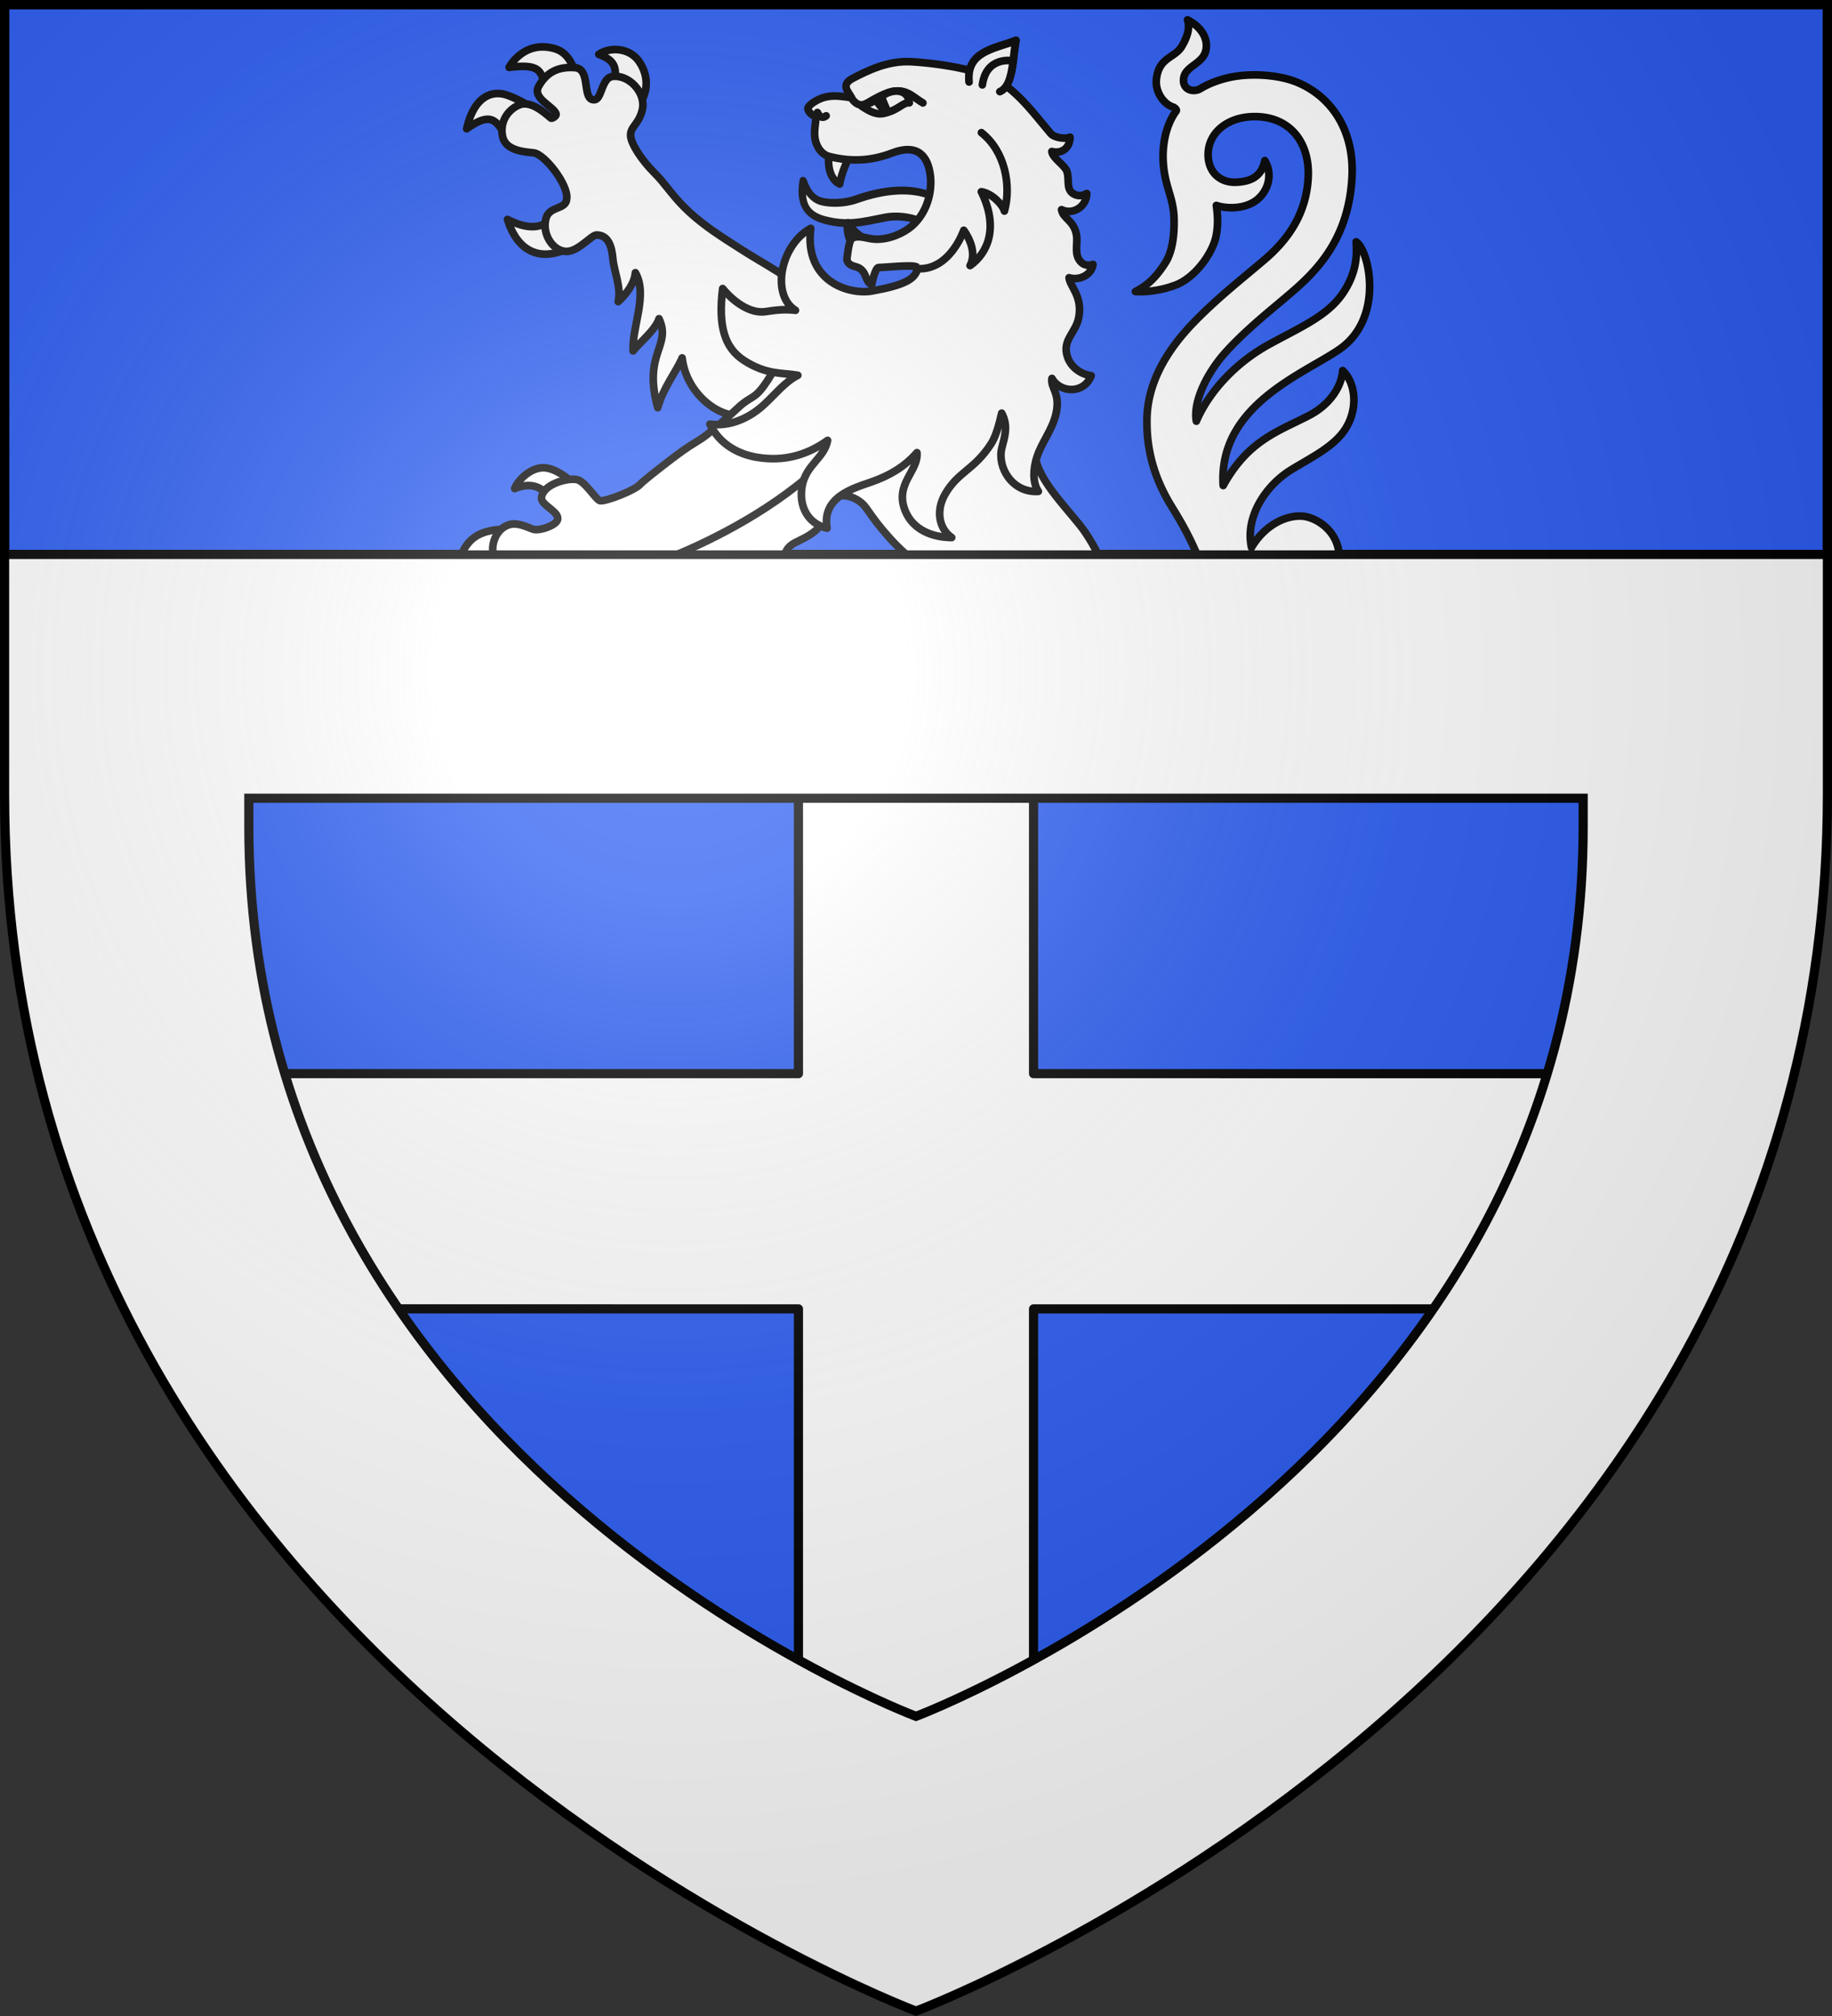
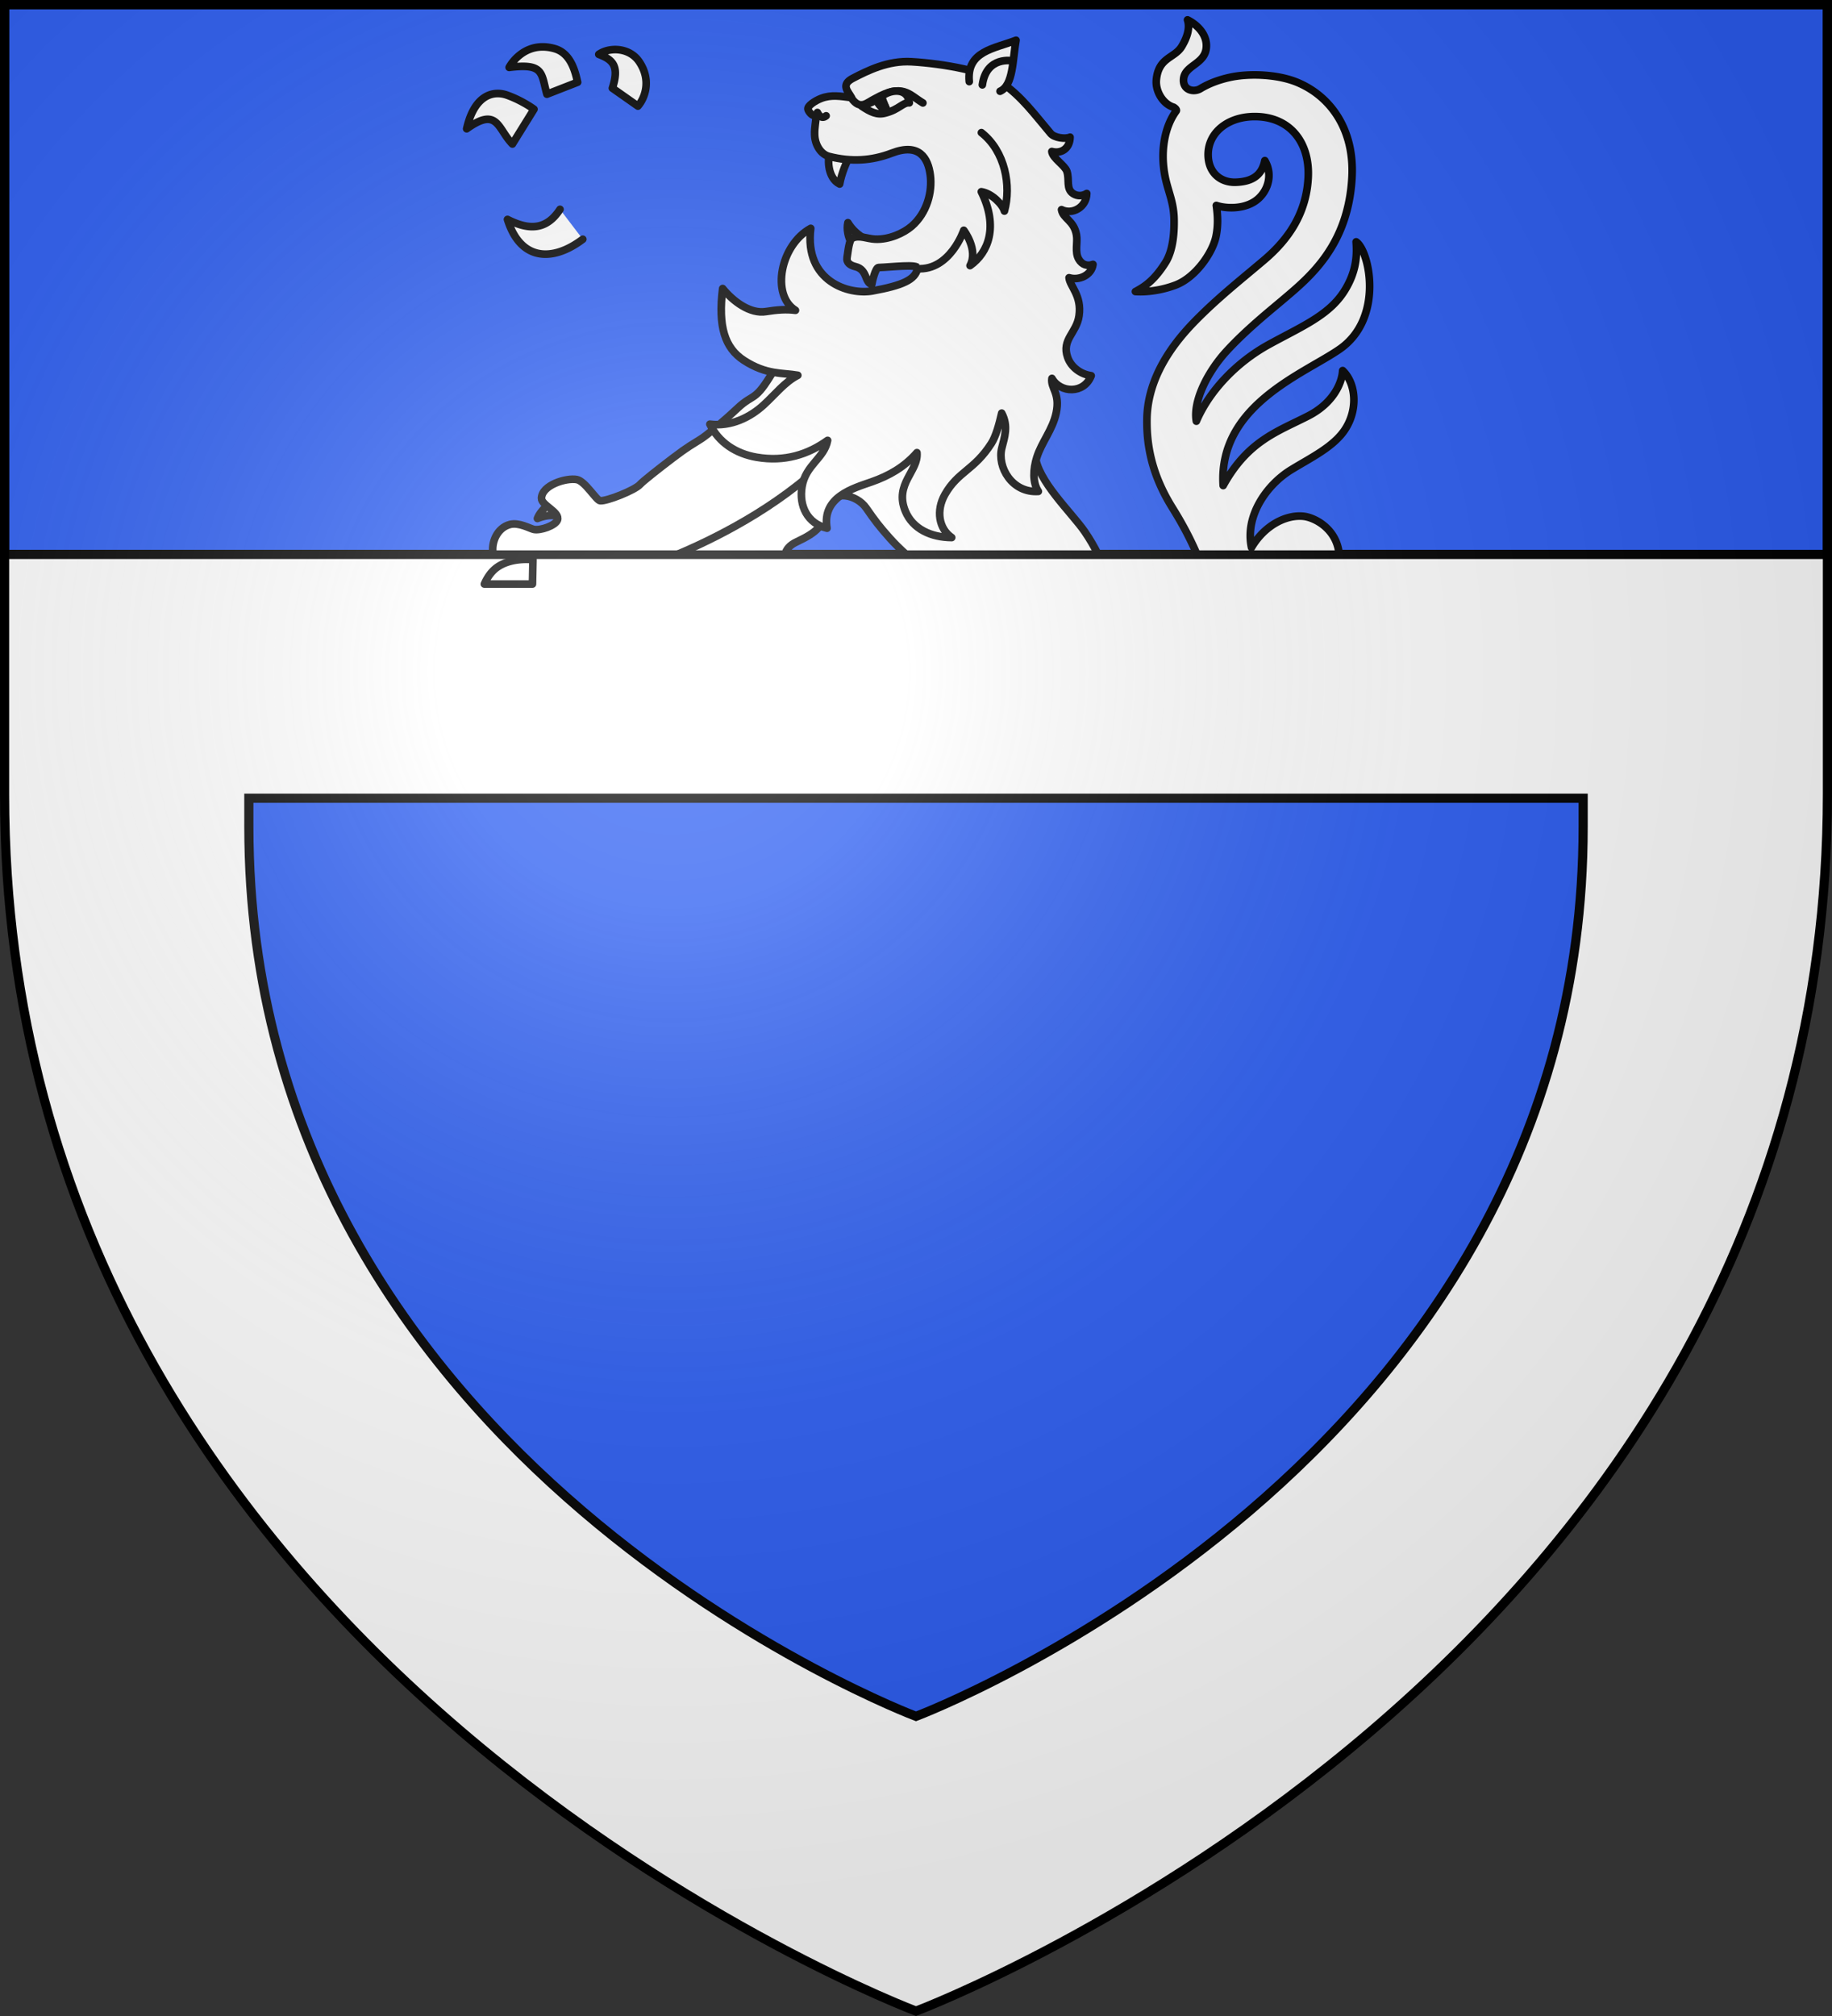
<svg xmlns="http://www.w3.org/2000/svg" width="600" height="660" viewBox="-300 -300 600 660">
  <rect x="-300" y="-300" width="600" height="660" fill="#333333" stroke="none" />
  <radialGradient id="a" cx="-80" cy="-80" r="405" gradientTransform="matrix(1 0 0 1 0 -.05)" gradientUnits="userSpaceOnUse">
    <stop offset="0" stop-color="#fff" stop-opacity=".31" />
    <stop offset=".19" stop-color="#fff" stop-opacity=".25" />
    <stop offset=".6" stop-color="#6b6b6b" stop-opacity=".125" />
    <stop offset="1" stop-opacity=".125" />
  </radialGradient>
  <path fill="#2b5df2" d="M-298.5-298.5h597v258.543C298.5 246.291 0 358.5 0 358.5S-298.5 246.291-298.5-39.957z" />
-   <path fill="#fff" stroke="#000" stroke-linecap="round" stroke-linejoin="round" stroke-width="3" d="M-38.5-61.244V51.5h-181.834v77H-38.5v162.053h77V128.5h183.084v-77H38.5V-61.244z" />
  <path fill="#fff" fill-rule="evenodd" d="M-298.5-118.5v78.818C-298.5 246.064 0 358.5 0 358.5S298.5 246.064 298.5-39.682V-118.5zm80 79.828h437v9.113C218.5 179.927 0 261.896 0 261.896s-218.5-81.969-218.5-291.455z" />
  <path fill="none" stroke="#000" stroke-width="3" d="M-218.5-38.672v9.318C-218.5 179.663 0 261.897 0 261.897s218.5-82.234 218.5-291.25v-9.319z" />
  <path fill="#2b5df2" stroke="#000" stroke-linecap="round" stroke-linejoin="round" stroke-width="3" d="M-298.5-298.5h597v180h-597z" />
  <g fill="#fff" stroke="#000" stroke-linecap="round" stroke-linejoin="round" stroke-width="4.055">
    <g fill-rule="evenodd">
-       <path stroke-width="2.489" d="M179.055 16.094c-6.43-.039-10.038 4.888-10.998 6.683 11.464-1.445 10.39 1.89 12.322 8.74l10.012-3.906c-.809-3.595-2.236-9.433-7.475-10.943-1.386-.4-2.67-.567-3.861-.574m23.275.875c-1.876.058-3.679.61-5.035 1.55 4.436 1.711 6.858 3.676 4.435 11.028l8.338 5.855c2.18-2.507 4.548-8.306.442-14.445-1.758-2.628-4.597-3.858-7.373-3.982q-.405-.019-.807-.006m-38.234 14.33c-3.68.118-7.901 2.736-9.893 11.494 10.18-7.298 10.039-.021 14.92 4.965l7.04-11.336s-3.77-2.818-8.849-4.615a9 9 0 0 0-2.49-.5 8 8 0 0 0-.728-.008m20.55 37.765c-4.352 6.667-9.944 6.96-17.132 3.29 4.304 13.693 14.831 13.817 24.558 6.46zm-5.523 84.266c-4.343.04-8.344 4.268-9.271 6.787 4.69-1.864 7.903-.995 10.625 1.858l6.957-4.897s-3.705-3.24-7.438-3.705a7 7 0 0 0-.873-.043m-13.062 20.113c-2.363.013-6.08.41-9.102 2.418-2.08 1.382-3.503 3.536-4.404 5.639h15.681l.166-7.937s-.924-.127-2.341-.12M389.35 7.281c.854 2.601-.073 5.62-1.864 8.63-2.334 3.922-7.62 3.504-8.308 10.927-.341 3.713 2.133 7.898 5.644 8.937.417.255 1.115.818.819 1.225-3.876 5.321-4.577 12.36-4.184 17.242.656 8.153 3.473 11.028 3.51 18.578.011 2.354.009 9.14-2.82 13.614-3.488 5.514-6.474 7.698-9.797 9.435 4.689.295 9.702-.794 13.21-2.156 6.486-2.518 11.99-10.536 13.085-15.852.728-3.539.564-6.847.1-10.07 3.174 1.075 8.702 1.228 12.57-1.336 3.97-2.632 6.17-8.32 3.25-13.281-1.01 5.027-4.367 6.85-9.407 7.05-4.796.191-8.628-2.807-9.047-8.019-.617-7.682 5.91-13.278 14.881-13.385 11.886-.141 18.344 8.592 17.713 20.02-.632 11.454-6.3 19.885-14.316 26.703-6.887 5.857-14.135 11.546-21.301 18.664-5.59 5.552-16.6 17.321-16.969 32.926-.274 11.563 3.087 20.913 8.346 29.338 3.453 5.531 5.97 10.45 7.935 15.029h46.403c-.74-8.218-7.94-12-11.727-12.361-5.706-.545-12.659 3.05-16.861 10.183-2.22-10.389 5.042-20.493 12.918-25.326 6.599-4.05 14.095-7.594 17.767-13.428 4.141-6.577 3.307-14.852-.941-18.93-.217 3.935-2.97 10.542-11.215 14.772-10.008 5.135-19.684 8.083-27.765 22.717-1.696-26.183 26.363-36.388 38.021-44.494 14.469-10.06 9.743-31.984 5.352-34.977.254 3.671.406 9.42-3.965 16.217-5.057 7.863-13.898 11.427-24.567 17.3-10.61 5.842-19.418 15.175-23.595 24.968-1.152-6.61 3.74-16.183 9.9-22.887 6.381-6.944 14.004-13.032 18.34-16.71 8.635-7.324 21.214-17.464 22.52-39.696.92-15.636-6.854-26.587-17.755-31.157-6.393-2.68-15.766-3.08-22.22-1.632-3.238.726-6.465 1.845-9.496 3.668-2.134 1.283-5.818.492-5.448-3.235.437-4.392 6.704-4.714 7.371-9.861.551-4.246-2.674-7.661-6.087-9.35" transform="matrix(1.004 0 0 1.004 -301.977 -300.804)" />
-       <path stroke-width="3.441" d="M98.5 125.347c.89 5.23 4.911 12.557 3.96 18.978 3.502-3.895 6.617-8.712 6.65-13.638 6.556 9.629.393 24.305 1.84 35.248 2.624-4.048 9.278-10.236 10.466-15.437 6.781 12.013-6.142 15.906 2.694 40.027 1.654-9.103 7.091-16.961 9.135-23.276 3.324 16.801 20.525 26.677 29.477 23.122 23.28 25.743 47.76 12.996 44.11-16.766 0 0-23.472-42.408-28.926-45.789-5.922-3.67-13.333-6.817-21.86-11.334-9.624-5.098-17.514-9.178-25.143-15.167-7.628-5.989-11.522-11.601-16.543-15.833-7.07-5.959-12-12.812-12.411-16.148-.503-4.08 3.373-5.5 4.316-12.122 1.121-7.88-7.503-15.531-14.804-13.781-4.163.998-3.978 8.88-6.126 10.644-.506.416-1.138.597-1.983.423-4.426-.914-1.888-13.77-8.914-13.7s-12.42 2.648-15.64 9.806c-2.587 5.755 8.237 8.658 8.896 11.861.147.718-1.292 1.894-2.032 1.936-.488.027-8.665-7.47-14.39-5.031-4.46 1.901-8.996 7.68-6.822 15.007 1.879 6.337 10.449 6.104 14.582 6.209 4.9.125 16.888 13.112 16.519 19.431.14 5.058-7.504 3.684-8.61 9.587-1.417 7.57 5.05 15.399 11.486 13.883 4.816-1.133 9.536-7.907 11.737-8.295 5.372-.466 7.351 4.35 8.337 10.155" transform="matrix(.724 .059 -.059 .724 -163.192 -311.785)" />
+       <path stroke-width="2.489" d="M179.055 16.094c-6.43-.039-10.038 4.888-10.998 6.683 11.464-1.445 10.39 1.89 12.322 8.74l10.012-3.906c-.809-3.595-2.236-9.433-7.475-10.943-1.386-.4-2.67-.567-3.861-.574m23.275.875c-1.876.058-3.679.61-5.035 1.55 4.436 1.711 6.858 3.676 4.435 11.028l8.338 5.855c2.18-2.507 4.548-8.306.442-14.445-1.758-2.628-4.597-3.858-7.373-3.982q-.405-.019-.807-.006m-38.234 14.33c-3.68.118-7.901 2.736-9.893 11.494 10.18-7.298 10.039-.021 14.92 4.965l7.04-11.336s-3.77-2.818-8.849-4.615a9 9 0 0 0-2.49-.5 8 8 0 0 0-.728-.008m20.55 37.765c-4.352 6.667-9.944 6.96-17.132 3.29 4.304 13.693 14.831 13.817 24.558 6.46m-5.523 84.266c-4.343.04-8.344 4.268-9.271 6.787 4.69-1.864 7.903-.995 10.625 1.858l6.957-4.897s-3.705-3.24-7.438-3.705a7 7 0 0 0-.873-.043m-13.062 20.113c-2.363.013-6.08.41-9.102 2.418-2.08 1.382-3.503 3.536-4.404 5.639h15.681l.166-7.937s-.924-.127-2.341-.12M389.35 7.281c.854 2.601-.073 5.62-1.864 8.63-2.334 3.922-7.62 3.504-8.308 10.927-.341 3.713 2.133 7.898 5.644 8.937.417.255 1.115.818.819 1.225-3.876 5.321-4.577 12.36-4.184 17.242.656 8.153 3.473 11.028 3.51 18.578.011 2.354.009 9.14-2.82 13.614-3.488 5.514-6.474 7.698-9.797 9.435 4.689.295 9.702-.794 13.21-2.156 6.486-2.518 11.99-10.536 13.085-15.852.728-3.539.564-6.847.1-10.07 3.174 1.075 8.702 1.228 12.57-1.336 3.97-2.632 6.17-8.32 3.25-13.281-1.01 5.027-4.367 6.85-9.407 7.05-4.796.191-8.628-2.807-9.047-8.019-.617-7.682 5.91-13.278 14.881-13.385 11.886-.141 18.344 8.592 17.713 20.02-.632 11.454-6.3 19.885-14.316 26.703-6.887 5.857-14.135 11.546-21.301 18.664-5.59 5.552-16.6 17.321-16.969 32.926-.274 11.563 3.087 20.913 8.346 29.338 3.453 5.531 5.97 10.45 7.935 15.029h46.403c-.74-8.218-7.94-12-11.727-12.361-5.706-.545-12.659 3.05-16.861 10.183-2.22-10.389 5.042-20.493 12.918-25.326 6.599-4.05 14.095-7.594 17.767-13.428 4.141-6.577 3.307-14.852-.941-18.93-.217 3.935-2.97 10.542-11.215 14.772-10.008 5.135-19.684 8.083-27.765 22.717-1.696-26.183 26.363-36.388 38.021-44.494 14.469-10.06 9.743-31.984 5.352-34.977.254 3.671.406 9.42-3.965 16.217-5.057 7.863-13.898 11.427-24.567 17.3-10.61 5.842-19.418 15.175-23.595 24.968-1.152-6.61 3.74-16.183 9.9-22.887 6.381-6.944 14.004-13.032 18.34-16.71 8.635-7.324 21.214-17.464 22.52-39.696.92-15.636-6.854-26.587-17.755-31.157-6.393-2.68-15.766-3.08-22.22-1.632-3.238.726-6.465 1.845-9.496 3.668-2.134 1.283-5.818.492-5.448-3.235.437-4.392 6.704-4.714 7.371-9.861.551-4.246-2.674-7.661-6.087-9.35" transform="matrix(1.004 0 0 1.004 -301.977 -300.804)" />
      <path stroke-width="2.489" d="M301.516 94.283c-9.618-.022-19.587 2.166-26.14 9.418-7.14 7.906-14.826 7.375-21.038 17.932s-6.353 7.197-11.733 12.234-10.252 8.946-11.792 9.946c-3.082 1.998-4.167 2.398-9.352 6.34s-9.815 7.624-10.68 8.591c-1.728 1.934-10.982 5.57-13.045 5.334-1.272-.145-4.894-6.398-7.611-6.904-3.405-.634-11.425 1.77-11.52 6.1-.05 2.319 6.181 4.52 5.196 7.12-.671 1.77-5.58 3.523-7.758 3.022-1.245-.286-4.835-2.376-7.783-1.584-4.205 1.13-6.17 6.03-5.418 9.668h95.238c.351-1.545 1.488-2.936 3.656-3.959 6.896-3.252 8.653-5.127 10.237-11.238s9.512-4.199 12.521.117 4.216 5.912 7.707 9.844c1.599 1.8 3.432 3.579 5.266 5.236h62.66c-1.231-2.437-2.63-4.892-4.344-7.377-4.235-6.143-15.52-16.646-16.127-24.87-.792-10.658-.994-22.035-.336-27.58 1.805-15.19 2.442-18.077-11.937-22.968-4.516-1.536-14.967-4.397-25.867-4.422" transform="matrix(1.004 0 0 1.004 -301.977 -300.804)" />
      <path d="M117.614 303.975q1.503-.627 3.107-1.318c21.489-9.255 56.12-27.01 81.424-53.828" transform="matrix(.616 0 0 .617 -150.96 -305.921)" />
    </g>
    <g fill-rule="evenodd">
-       <path stroke-width="3.8" d="M318.739 150.265c-7.935.238-15.587.483-22.243-1.63-6.2-1.968-14.929-.942-21.614 2.342-10.754 5.283-17.632 9.154-29.36 9.38-9.876.192-13.66-5.132-13.47-15.962 2.918 5.468 6.721 7.444 10.064 7.462 4.301.022 11.657-2.007 17.094-5.605 28.15-18.624 48.983-15.294 59.529 4.012" transform="matrix(.638 .181 -.099 .651 -170.654 -376.804)" />
      <path d="M246.656 96.875c-1.239 3.215-.772 13.107 5.625 16.094.861-5.645 3.43-12.223 5.375-15.594zm10.513 36.5c-.717 3.475.378 7.847 2.031 10.5l7.563-1.937c-3.93-2.029-7.455-5.091-9.594-8.562" transform="matrix(.616 .015 -.015 .616 -178.717 -313.119)" />
      <path stroke-width="3.8" d="M371.219 274.34c-3.636-3.976-4.203-10.728-3.32-16.502 1.203-7.872 5.738-14.84 6.234-23.448.57-10.069-4.71-11.674-4.675-16.6 5.175 6.621 16.993 5.382 19.13-4.265-5.332.06-10.578-2.686-13.008-7.317-4.374-8.338 2.634-12.523 2.54-21.234-.111-10.275-6.742-13.746-7.774-17.946 5.235.762 10.879-2.972 10.8-8.34-2.505 1.39-5.332 1.12-7.454-1.548-2.544-3.2-1.642-8.062-2.9-11.771-2.335-6.888-7.878-6.93-9.245-11.232 5.68 1.862 12.118-3.05 11.212-9.836-1.761 1.567-4.27 2.124-6.576 1.134-4.147-1.78-2.819-6.614-4.865-10.543-1.482-2.847-8.06-5.385-8.899-8.613 4.748.544 8.684-2.795 7.908-8.41-2.214 1.42-7.709 1.475-9.808-.357-9.826-8.571-16.926-15.822-27.794-21.249-8.81-4.4-29.954-5.083-46.031-3.604-11.85 1.09-21.047 7.688-27.686 12.48-5.787 4.177-1.37 6.836.73 9.66-5.467.159-10.192-.061-14.966 2.688-2.755 1.587-6.194 4.655-5.633 6.254.324.925 2.882 3.701 4.49 2.297.448 3.71.034 5.92.73 9.734.914 5.016 4.502 9.19 8.763 9.608 11.3 1.11 21.194-.986 30.629-6.34 12.774-7.252 18.22-.227 20.568 7.889 2.367 8.182 1.2 18.946-5.323 26.565-3.386 3.955-10.034 8.363-17.039 9.116-3.931.423-7.999-.944-11.192 1.08-1.628 1.031-1.204 6.844-1.249 10.068-.035 2.517 2.058 3.576 4.761 3.811 6.268.545 5.666 7.092 9.424 7.546-.01-1.686.578-8.558 2.055-8.827 5.94-1.083 19.39-4.875 19.311-2.556-.201 5.833-6.26 9.603-20.59 14.521-11.118 3.816-34.253.54-35.038-26.138-13.703 10.442-14.692 35.721-1.382 41.42-4.464.073-9.251 1.142-14.416 2.82-7.673 2.493-17.035-2.612-23.064-8.072.508 19 5.474 29.039 15.826 33.717 12.302 5.559 19.883 3.088 27.683 3.296-5.888 4.221-9.57 10.883-14.596 17.13-5.647 7.017-14.415 13.28-25.062 13.483 5.74 8.329 14.999 12.568 25.517 12.758 14.193.258 25.136-5.254 33.685-13.617-.29 9.113-8.97 13.616-9.142 24.604-.154 9.818 5.461 17.782 15.427 18.614-4.941-14.958 9.83-21.537 18.452-26.1 8.16-4.32 15.022-9.716 20.171-17.78 2.274 8.938-8.882 17.051-1.372 29.564 5.05 8.414 14.83 11.01 24.854 9.564-7.047-3.396-9.854-12.094-6.563-20.683 4.725-12.334 12.605-14.084 19.026-28.555 1.704-3.84 2.405-9.897 2.834-15.656 4.4 5.827 3.176 11.872 2.671 17.108-.948 9.837 8.487 21.431 21.23 18.61" transform="matrix(.65 .099 -.099 .651 -174.064 -354.474)" />
    </g>
    <path fill-rule="evenodd" stroke-width="3.8" d="M306.522 78.102c-3.74-14.827 10-18.072 19.944-23.831-.27 9.856 2.078 22.369-4.06 26.268" transform="matrix(.65 .099 -.099 .651 -174.064 -354.474)" />
    <path d="M239.29 75.684s1.761 4.164 4.644 1.762m13.378-9.486c4.781 6.826 8.264 2.472 12.491.439 14.905-8.341 18.087-2.264 25.577 2.212m-2.976 87.943c17.466 1.106 24.708-20.37 24.708-20.37s7.902 10.324 3.334 18.743c9.804-6.889 15.189-20.654 5.99-39.2 5.7.871 11.352 6.84 12.287 10.266 3.709-13.373.462-31.658-12.236-41.622" transform="matrix(.616 0 0 .617 -179.696 -309.87)" />
    <path fill-rule="evenodd" d="M216.209 65.947c4.662 3.096 8.183 4.851 12.575 3.623 7.138-1.769 9.44-5.798 12.725-5.416-.708-7.914-9.45-7.32-14.412-3.62-.59.352.952 4.008 2.259 7.083-1.181-.061-4.63-1.756-4.931-5.303-1.906 1.338-4.672 2.22-8.216 3.633" transform="matrix(.616 0 0 .617 -150.96 -305.921)" />
    <path d="M227.148 63.051c.592.977 2.61 4.962 2.208 4.962-.769.274-5.141-3.76-4.78-4.848.258-.775.532-1.411.934-1.411s1.215.599 1.638 1.297" transform="matrix(.616 0 0 .617 -150.96 -305.921)" />
-     <path fill-rule="evenodd" d="M273.277 53.096c-1.555-16.248 13.462-17.456 24.882-21.93-1.874 10.357-1.415 23.938-8.518 27.062" transform="matrix(.616 0 0 .617 -150.96 -305.921)" />
    <path d="M296.413 41.892s-13.887-2.797-16.072 12.74" transform="matrix(.616 0 0 .617 -150.96 -305.921)" />
  </g>
  <path fill="url(#a)" d="M-298.5-298.5h597V-40C298.5 246.2 0 358.39 0 358.39S-298.5 246.2-298.5-40z" transform="matrix(1 0 0 1 0 .05)" />
  <path fill="none" stroke="#000" stroke-width="3" d="M-298.5-298.5h597v258.503C298.5 246.206 0 358.398 0 358.398S-298.5 246.206-298.5-39.997z" />
</svg>